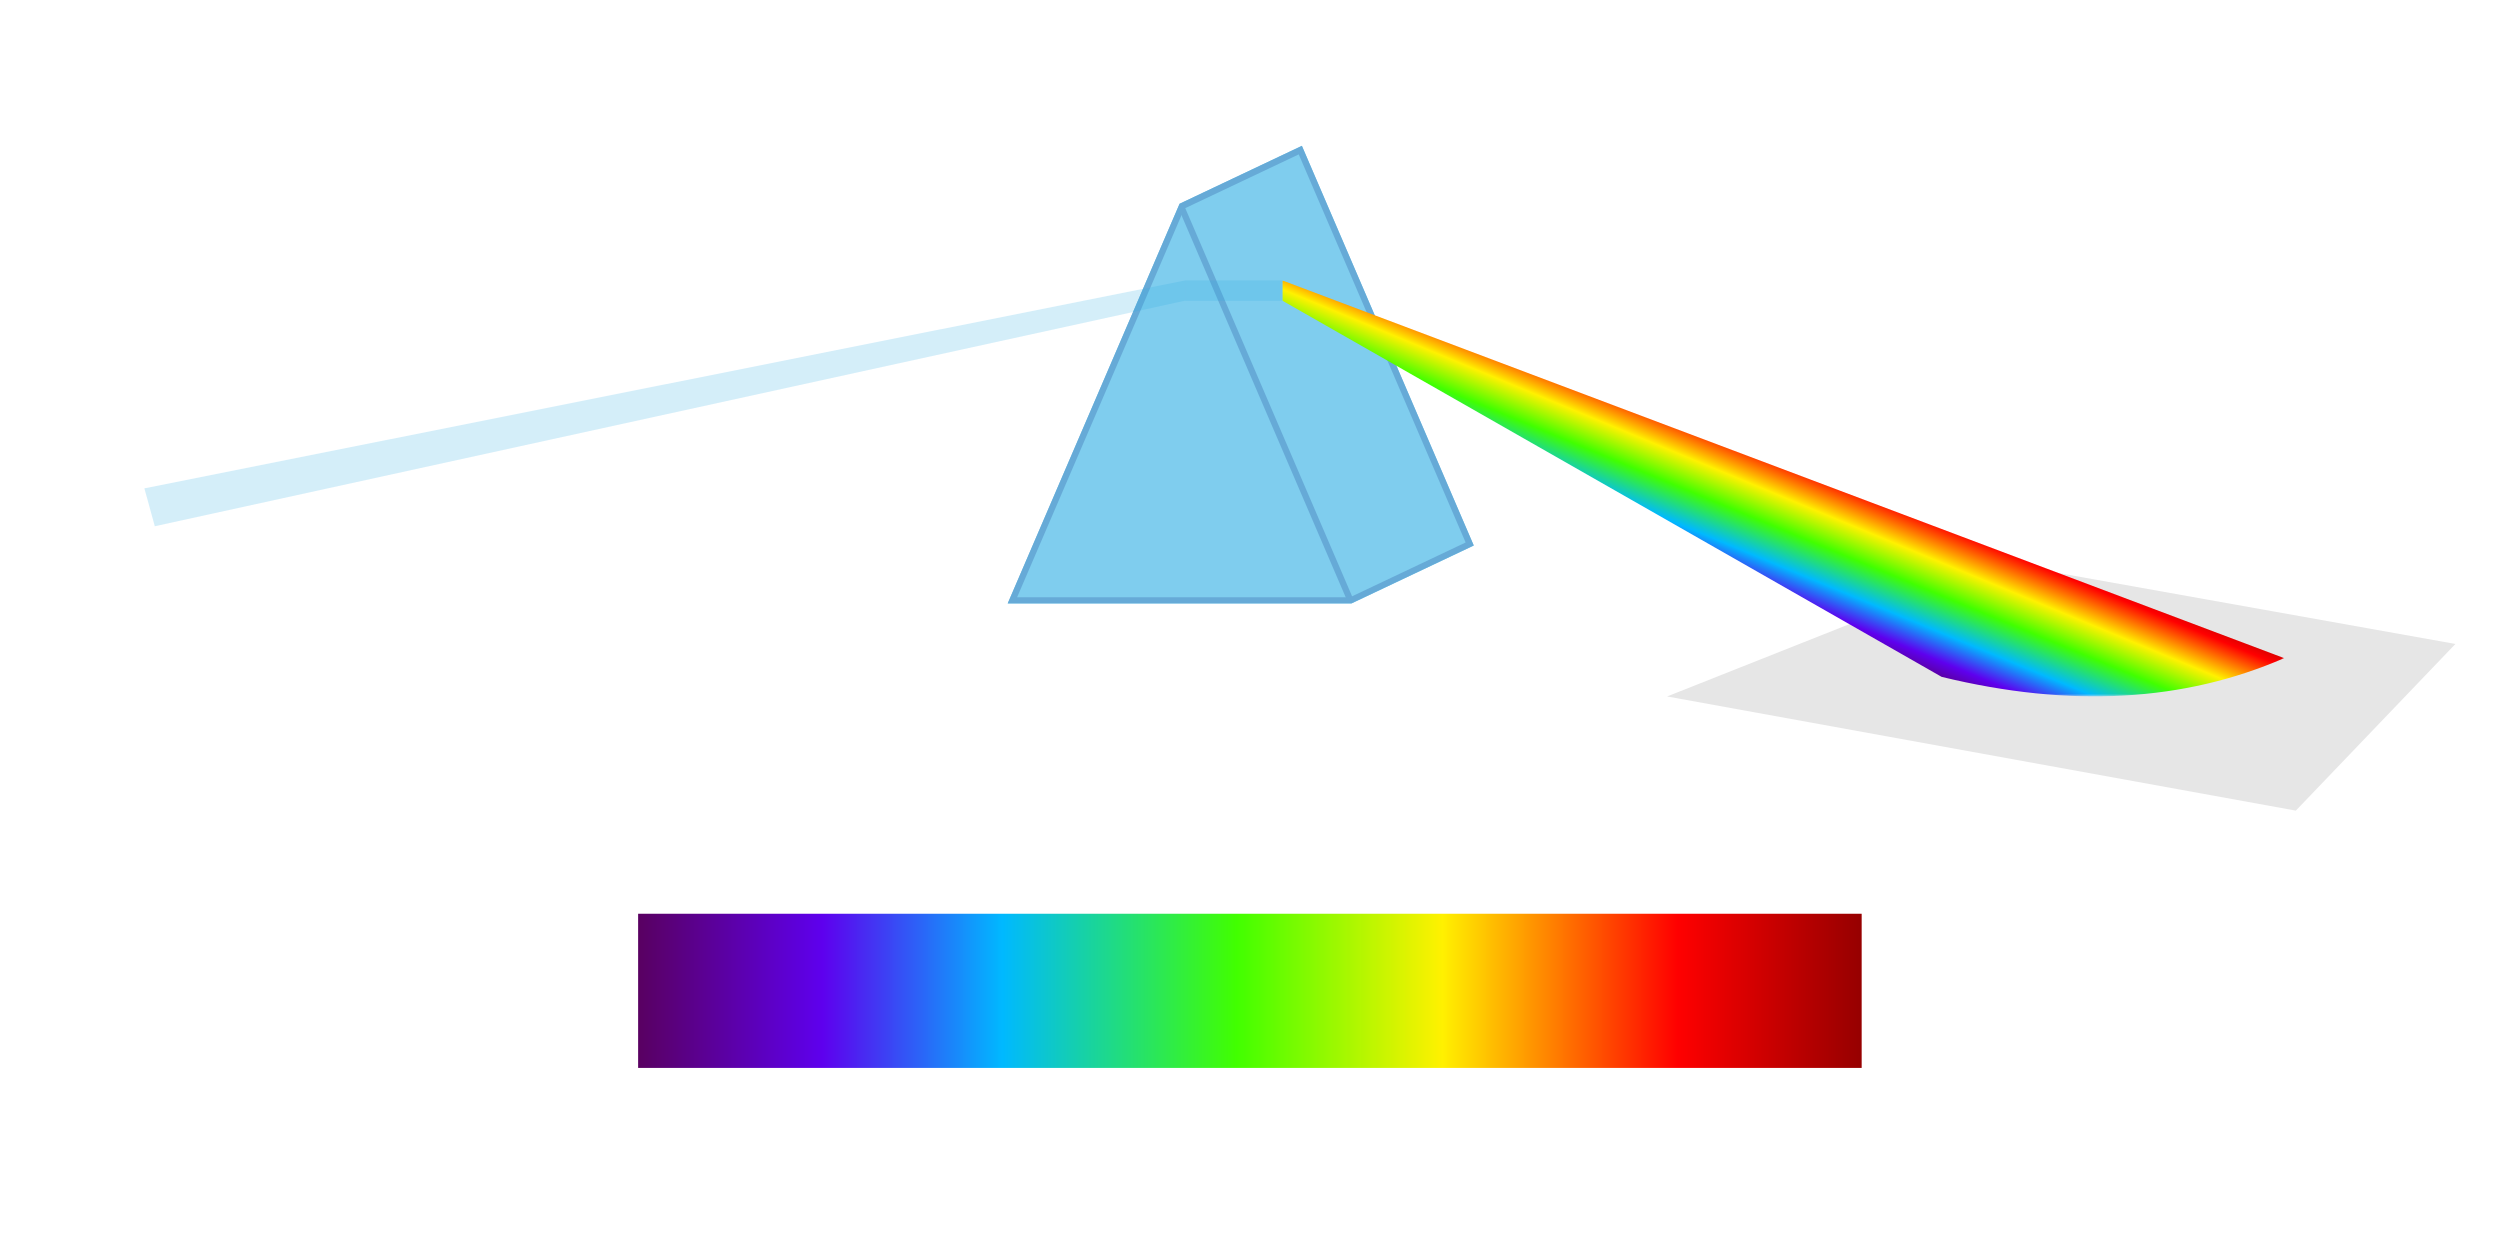
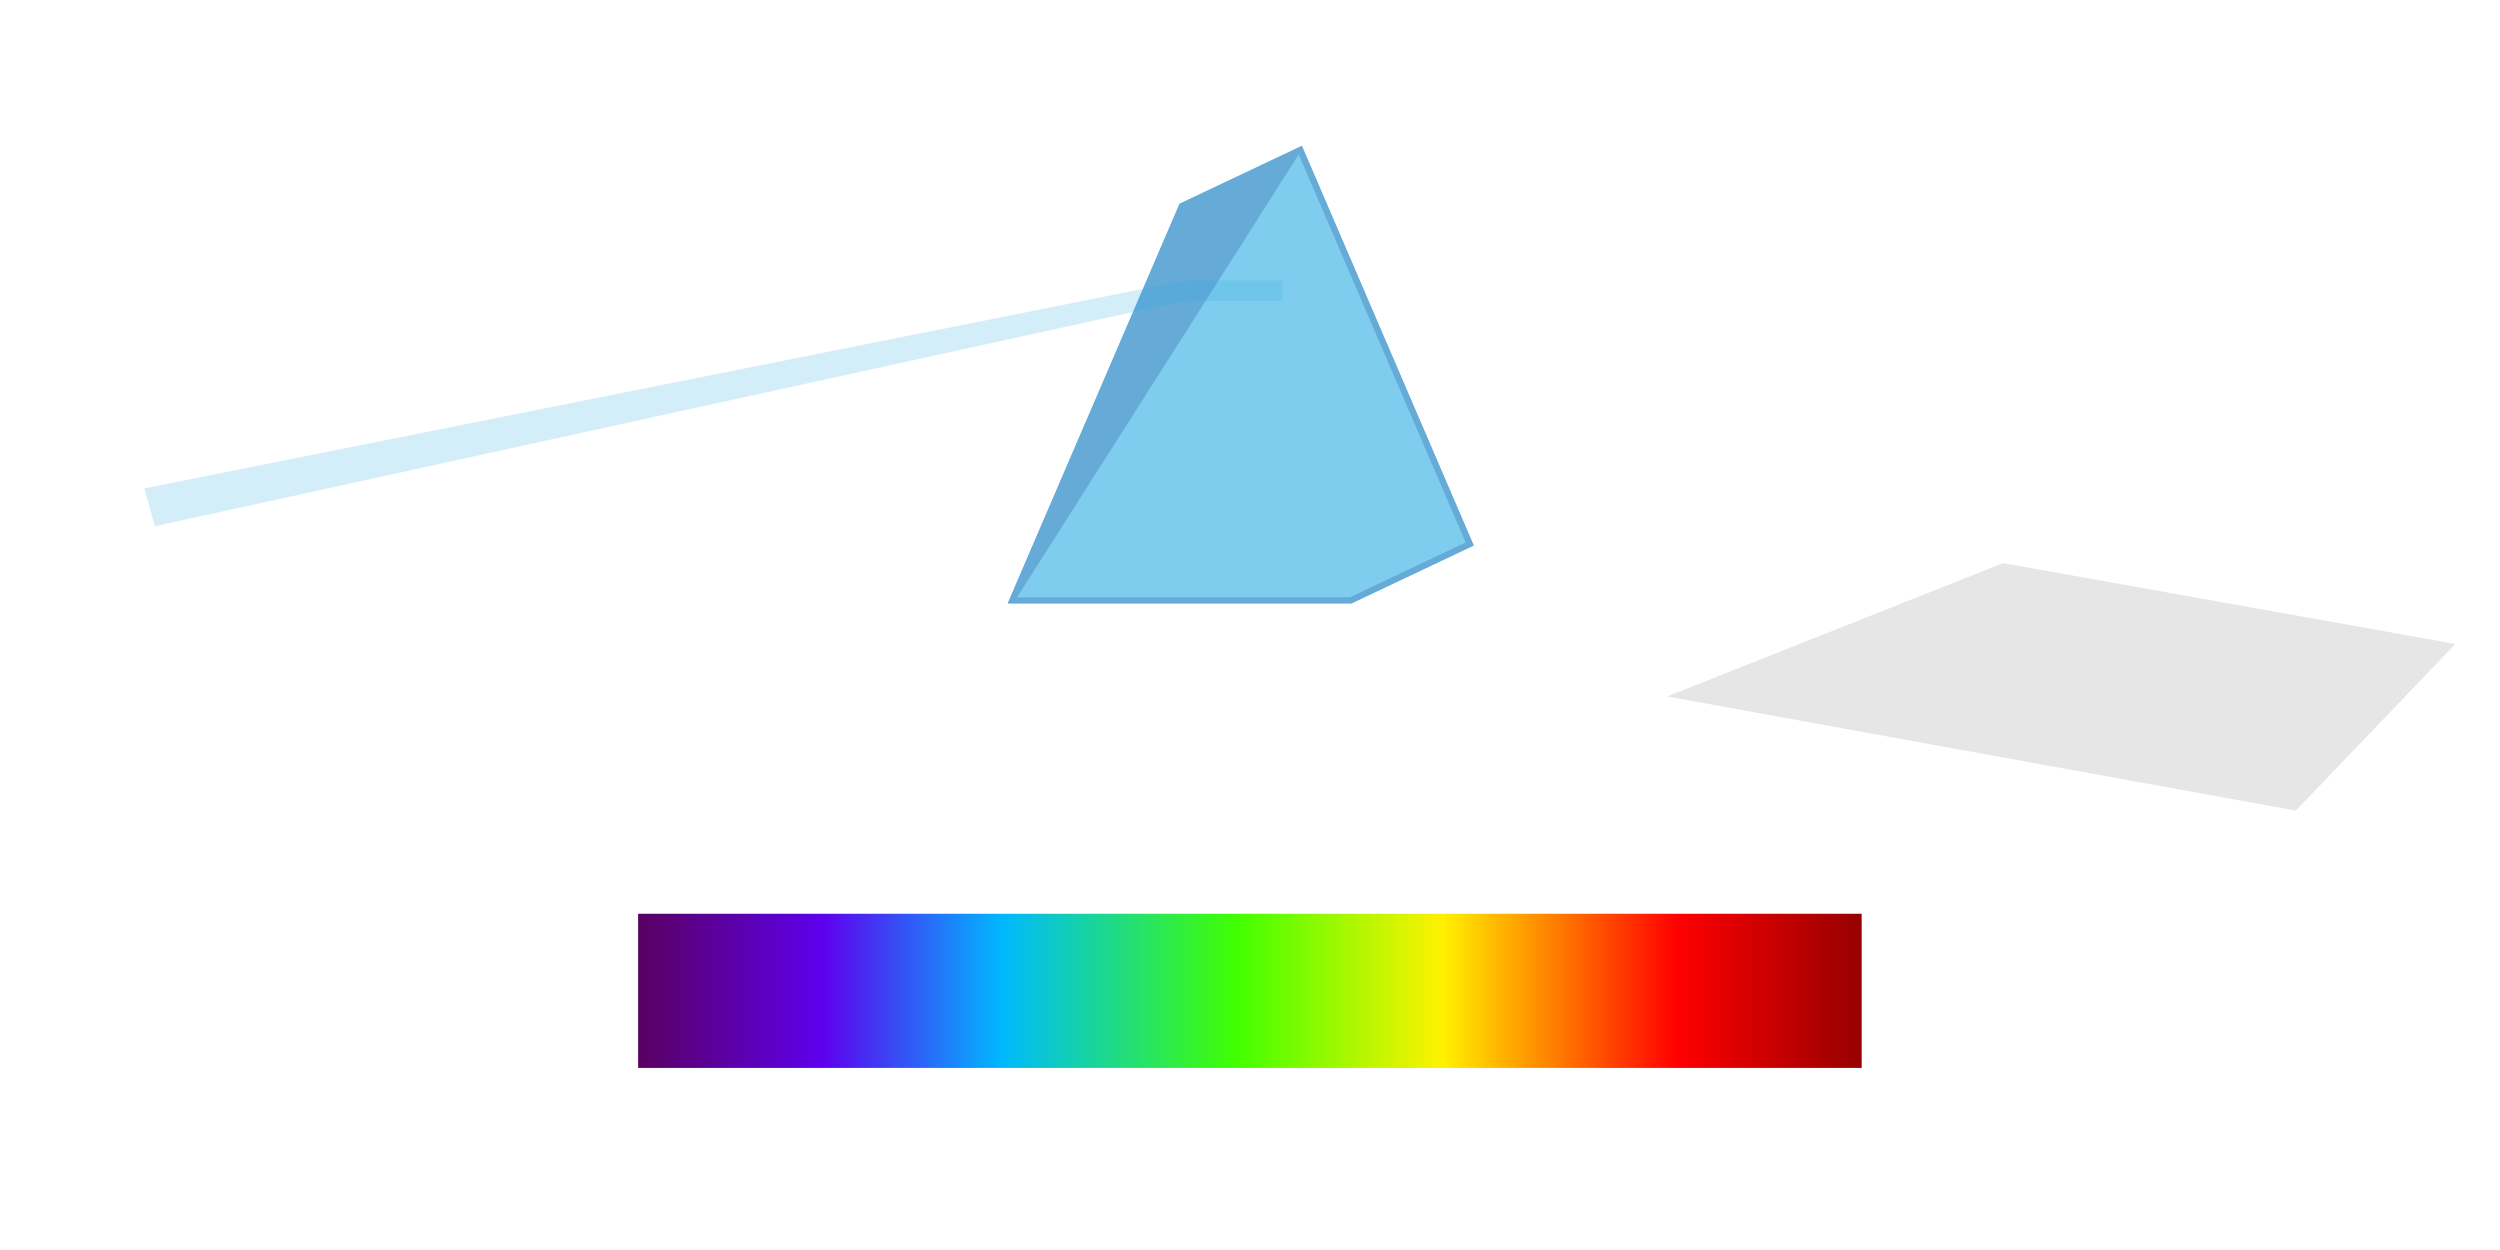
<svg xmlns="http://www.w3.org/2000/svg" version="1.1" x="0px" y="0px" viewBox="0 0 1200 600" style="enable-background:new 0 0 1200 600;" xml:space="preserve">
  <style type="text/css">
	.st0{fill:#FFFFFF;}
	.st1{fill:#E6E6E6;}
	.st2{fill:url(#SVGID_1_);}
	.st3{opacity:0.6;}
	.st4{fill:#29ABE2;}
	.st5{fill:#0071BC;}
	.st6{filter:url(#Adobe_OpacityMaskFilter);}
	.st7{fill:url(#SVGID_3_);}
	.st8{mask:url(#SVGID_2_);fill:url(#SVGID_4_);}
	.st9{opacity:0.2;}
</style>
  <g id="Tło">
    <rect x="-8.5" y="-13.5" class="st0" width="1224.8" height="628.4" />
  </g>
  <g id="Obiekty">
    <polygon class="st1" points="961.5,270.3 800.2,334.3 1102,389.1 1178.6,309.1  " />
    <linearGradient id="SVGID_1_" gradientUnits="userSpaceOnUse" x1="306.338" y1="475.609" x2="893.662" y2="475.609">
      <stop offset="0" style="stop-color:#590061" />
      <stop offset="0.151" style="stop-color:#5E00EE" />
      <stop offset="0.298" style="stop-color:#00B9FF" />
      <stop offset="0.489" style="stop-color:#41FF00" />
      <stop offset="0.657" style="stop-color:#FFF100" />
      <stop offset="0.849" style="stop-color:#FF0000" />
      <stop offset="1" style="stop-color:#960000" />
    </linearGradient>
    <rect x="306.3" y="438.6" class="st2" width="587.3" height="74" />
    <g class="st3">
      <g>
        <polygon class="st4" points="624.9,70 566.2,97.8 483.7,289.7 648.7,289.7 707.4,261.9    " />
-         <path class="st5" d="M623.4,74.1l80.1,186.3L648,286.7H488.2l80.3-186.6L623.4,74.1 M624.9,70l-58.7,27.8l-82.5,191.8h165     l58.7-27.8L624.9,70L624.9,70z" />
+         <path class="st5" d="M623.4,74.1l80.1,186.3L648,286.7H488.2L623.4,74.1 M624.9,70l-58.7,27.8l-82.5,191.8h165     l58.7-27.8L624.9,70L624.9,70z" />
      </g>
      <g>
-         <line class="st4" x1="566.9" y1="99.5" x2="647.8" y2="287.7" />
-         <rect x="605.9" y="91.2" transform="matrix(0.919 -0.395 0.395 0.919 -27.077 255.7)" class="st5" width="3" height="204.8" />
-       </g>
+         </g>
    </g>
    <defs>
      <filter id="Adobe_OpacityMaskFilter" filterUnits="userSpaceOnUse" x="615.5" y="134.6" width="480.9" height="199.7">
        <feColorMatrix type="matrix" values="1 0 0 0 0  0 1 0 0 0  0 0 1 0 0  0 0 0 1 0" />
      </filter>
    </defs>
    <mask maskUnits="userSpaceOnUse" x="615.5" y="134.6" width="480.9" height="199.7" id="SVGID_2_">
      <g class="st6">
        <linearGradient id="SVGID_3_" gradientUnits="userSpaceOnUse" x1="865.426" y1="201.754" x2="872.183" y2="331.272">
          <stop offset="0" style="stop-color:#FFFFFF" />
          <stop offset="1" style="stop-color:#000000" />
        </linearGradient>
        <rect x="552.7" y="76.6" class="st7" width="627.9" height="296.7" />
      </g>
    </mask>
    <linearGradient id="SVGID_4_" gradientUnits="userSpaceOnUse" x1="829.365" y1="289.316" x2="862.617" y2="209.119">
      <stop offset="0" style="stop-color:#590061" />
      <stop offset="0.151" style="stop-color:#5E00EE" />
      <stop offset="0.298" style="stop-color:#00B9FF" />
      <stop offset="0.489" style="stop-color:#41FF00" />
      <stop offset="0.657" style="stop-color:#FFF100" />
      <stop offset="0.849" style="stop-color:#FF0000" />
      <stop offset="1" style="stop-color:#960000" />
    </linearGradient>
-     <path class="st8" d="M615.5,134.6l480.9,181.3c-47.8,20.8-102.4,24.1-164.4,9L615.5,144.3V134.6z" />
    <g class="st9">
      <rect x="568.9" y="134.6" class="st4" width="46.6" height="9.8" />
    </g>
    <g class="st9">
      <polygon class="st4" points="568.9,134.6 69.3,234.4 74.3,252.6 568.9,144.3   " />
    </g>
  </g>
</svg>